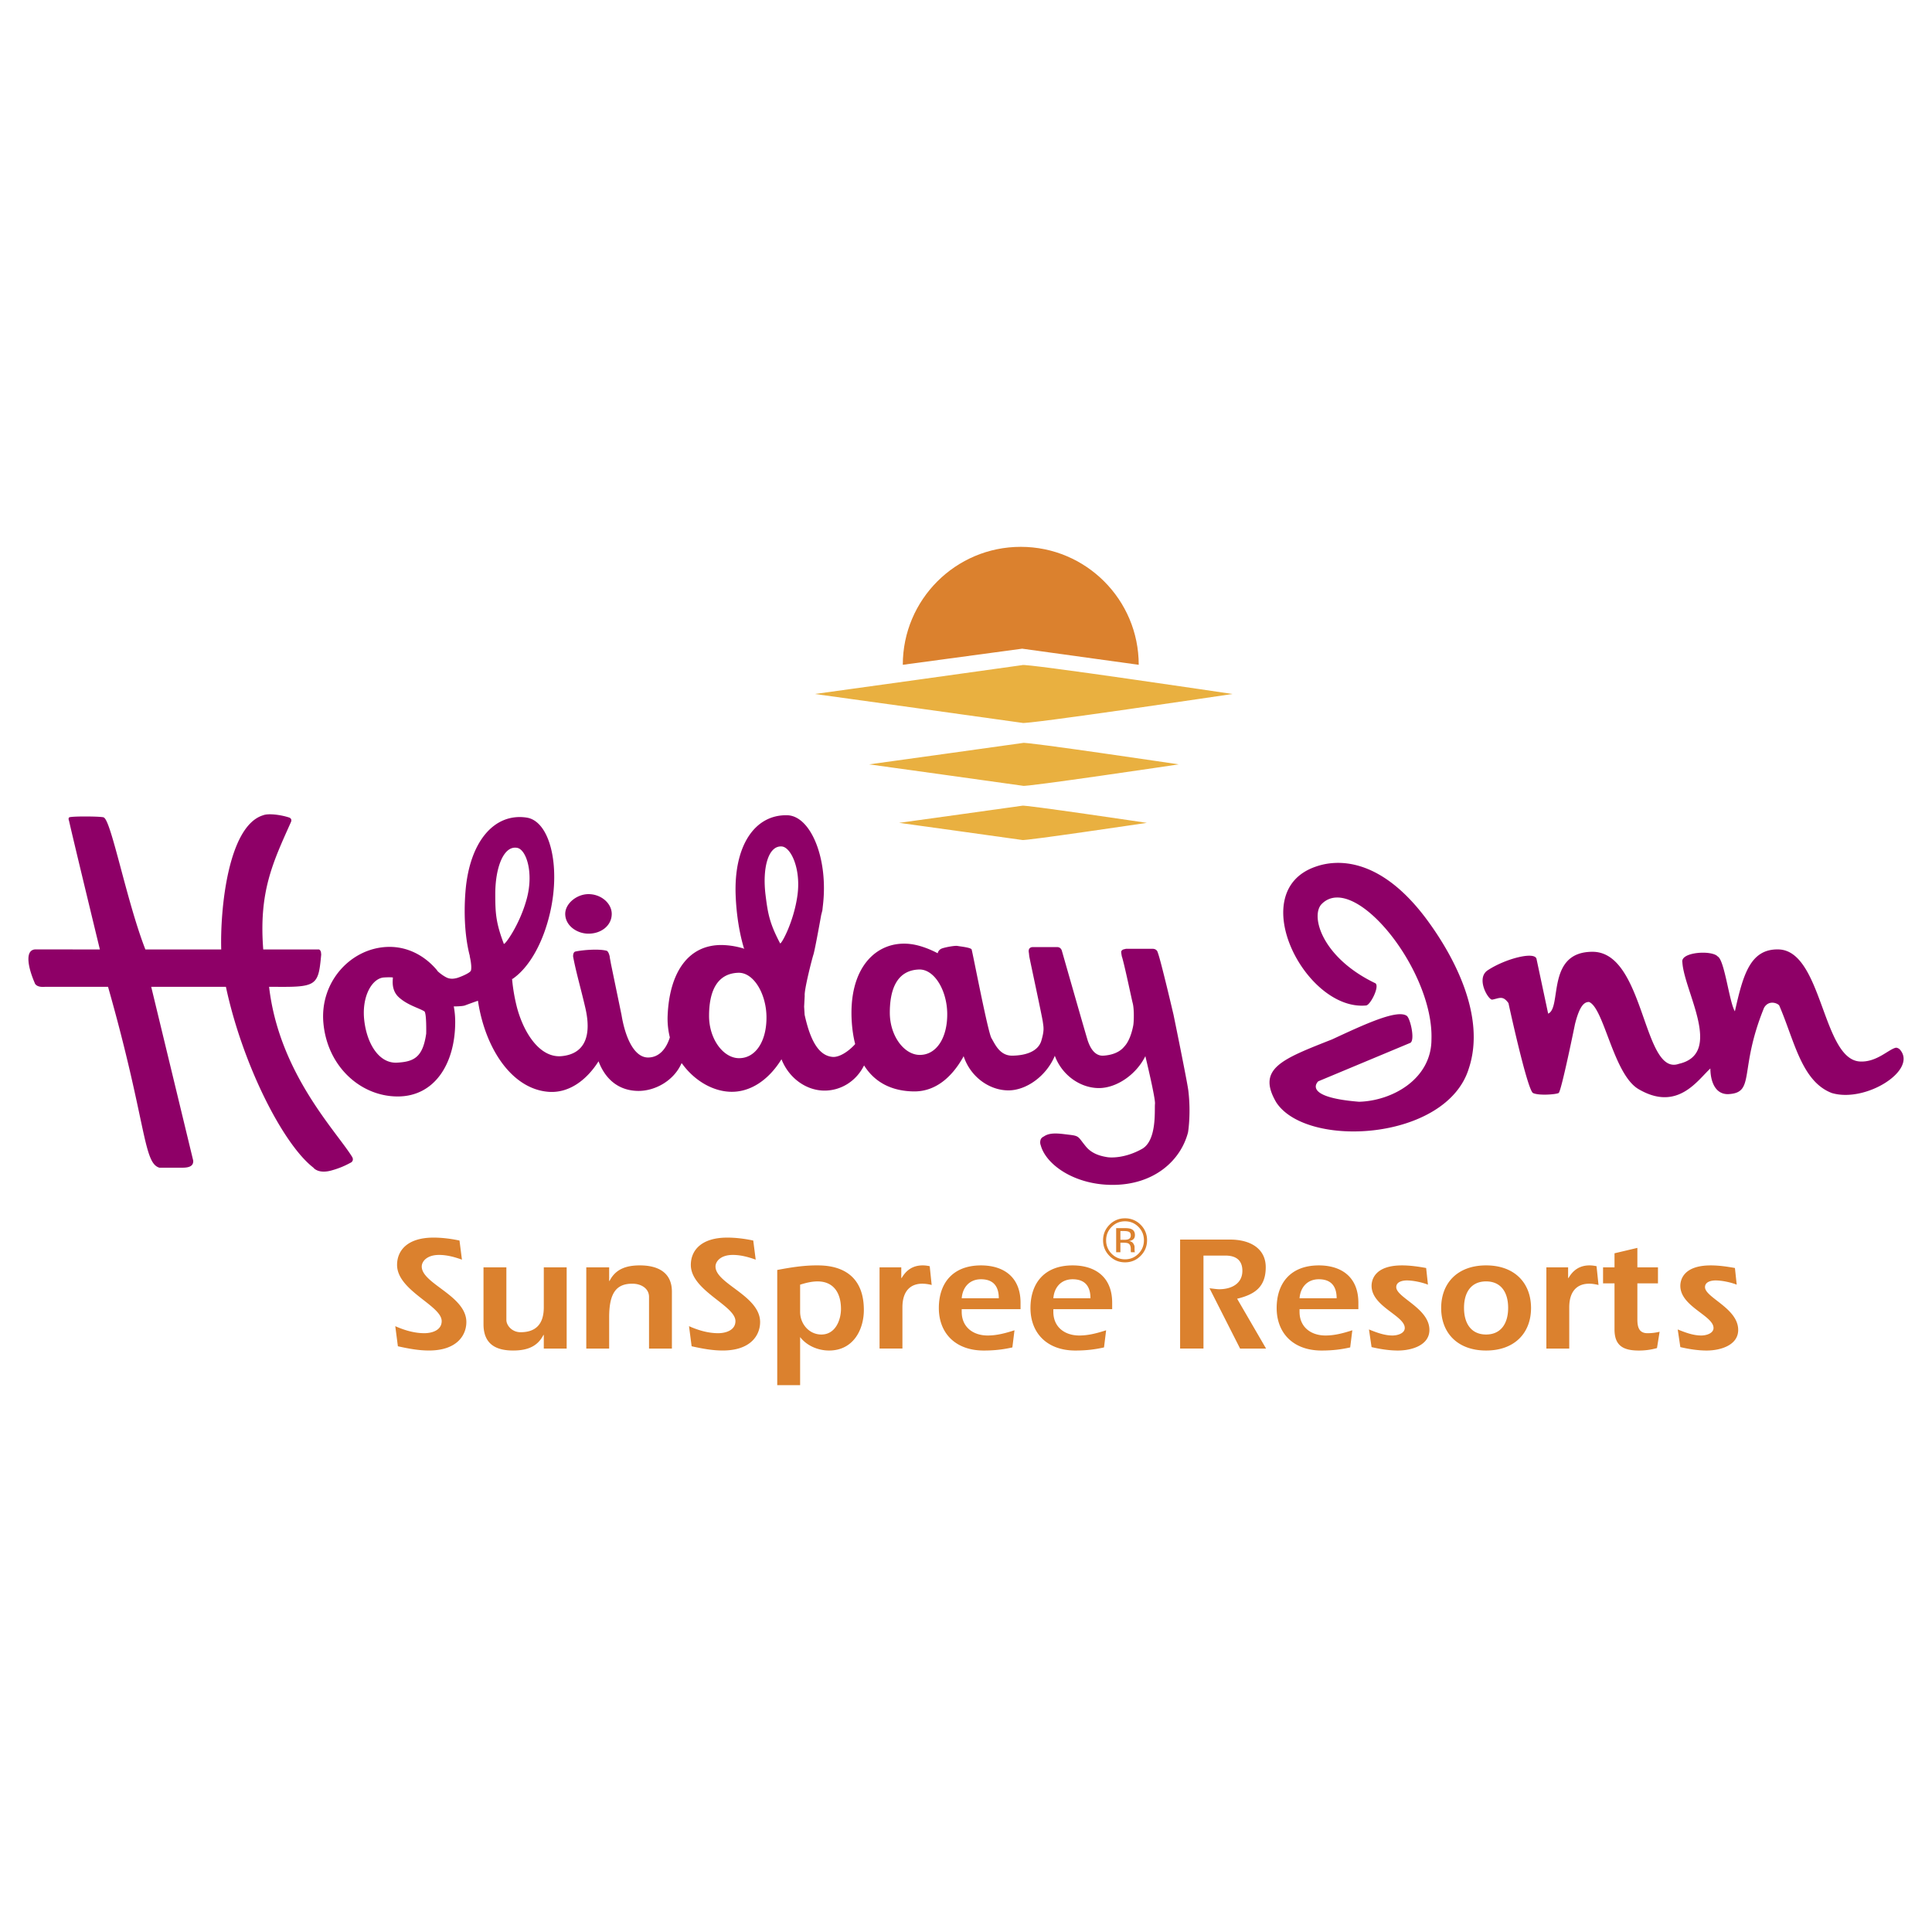
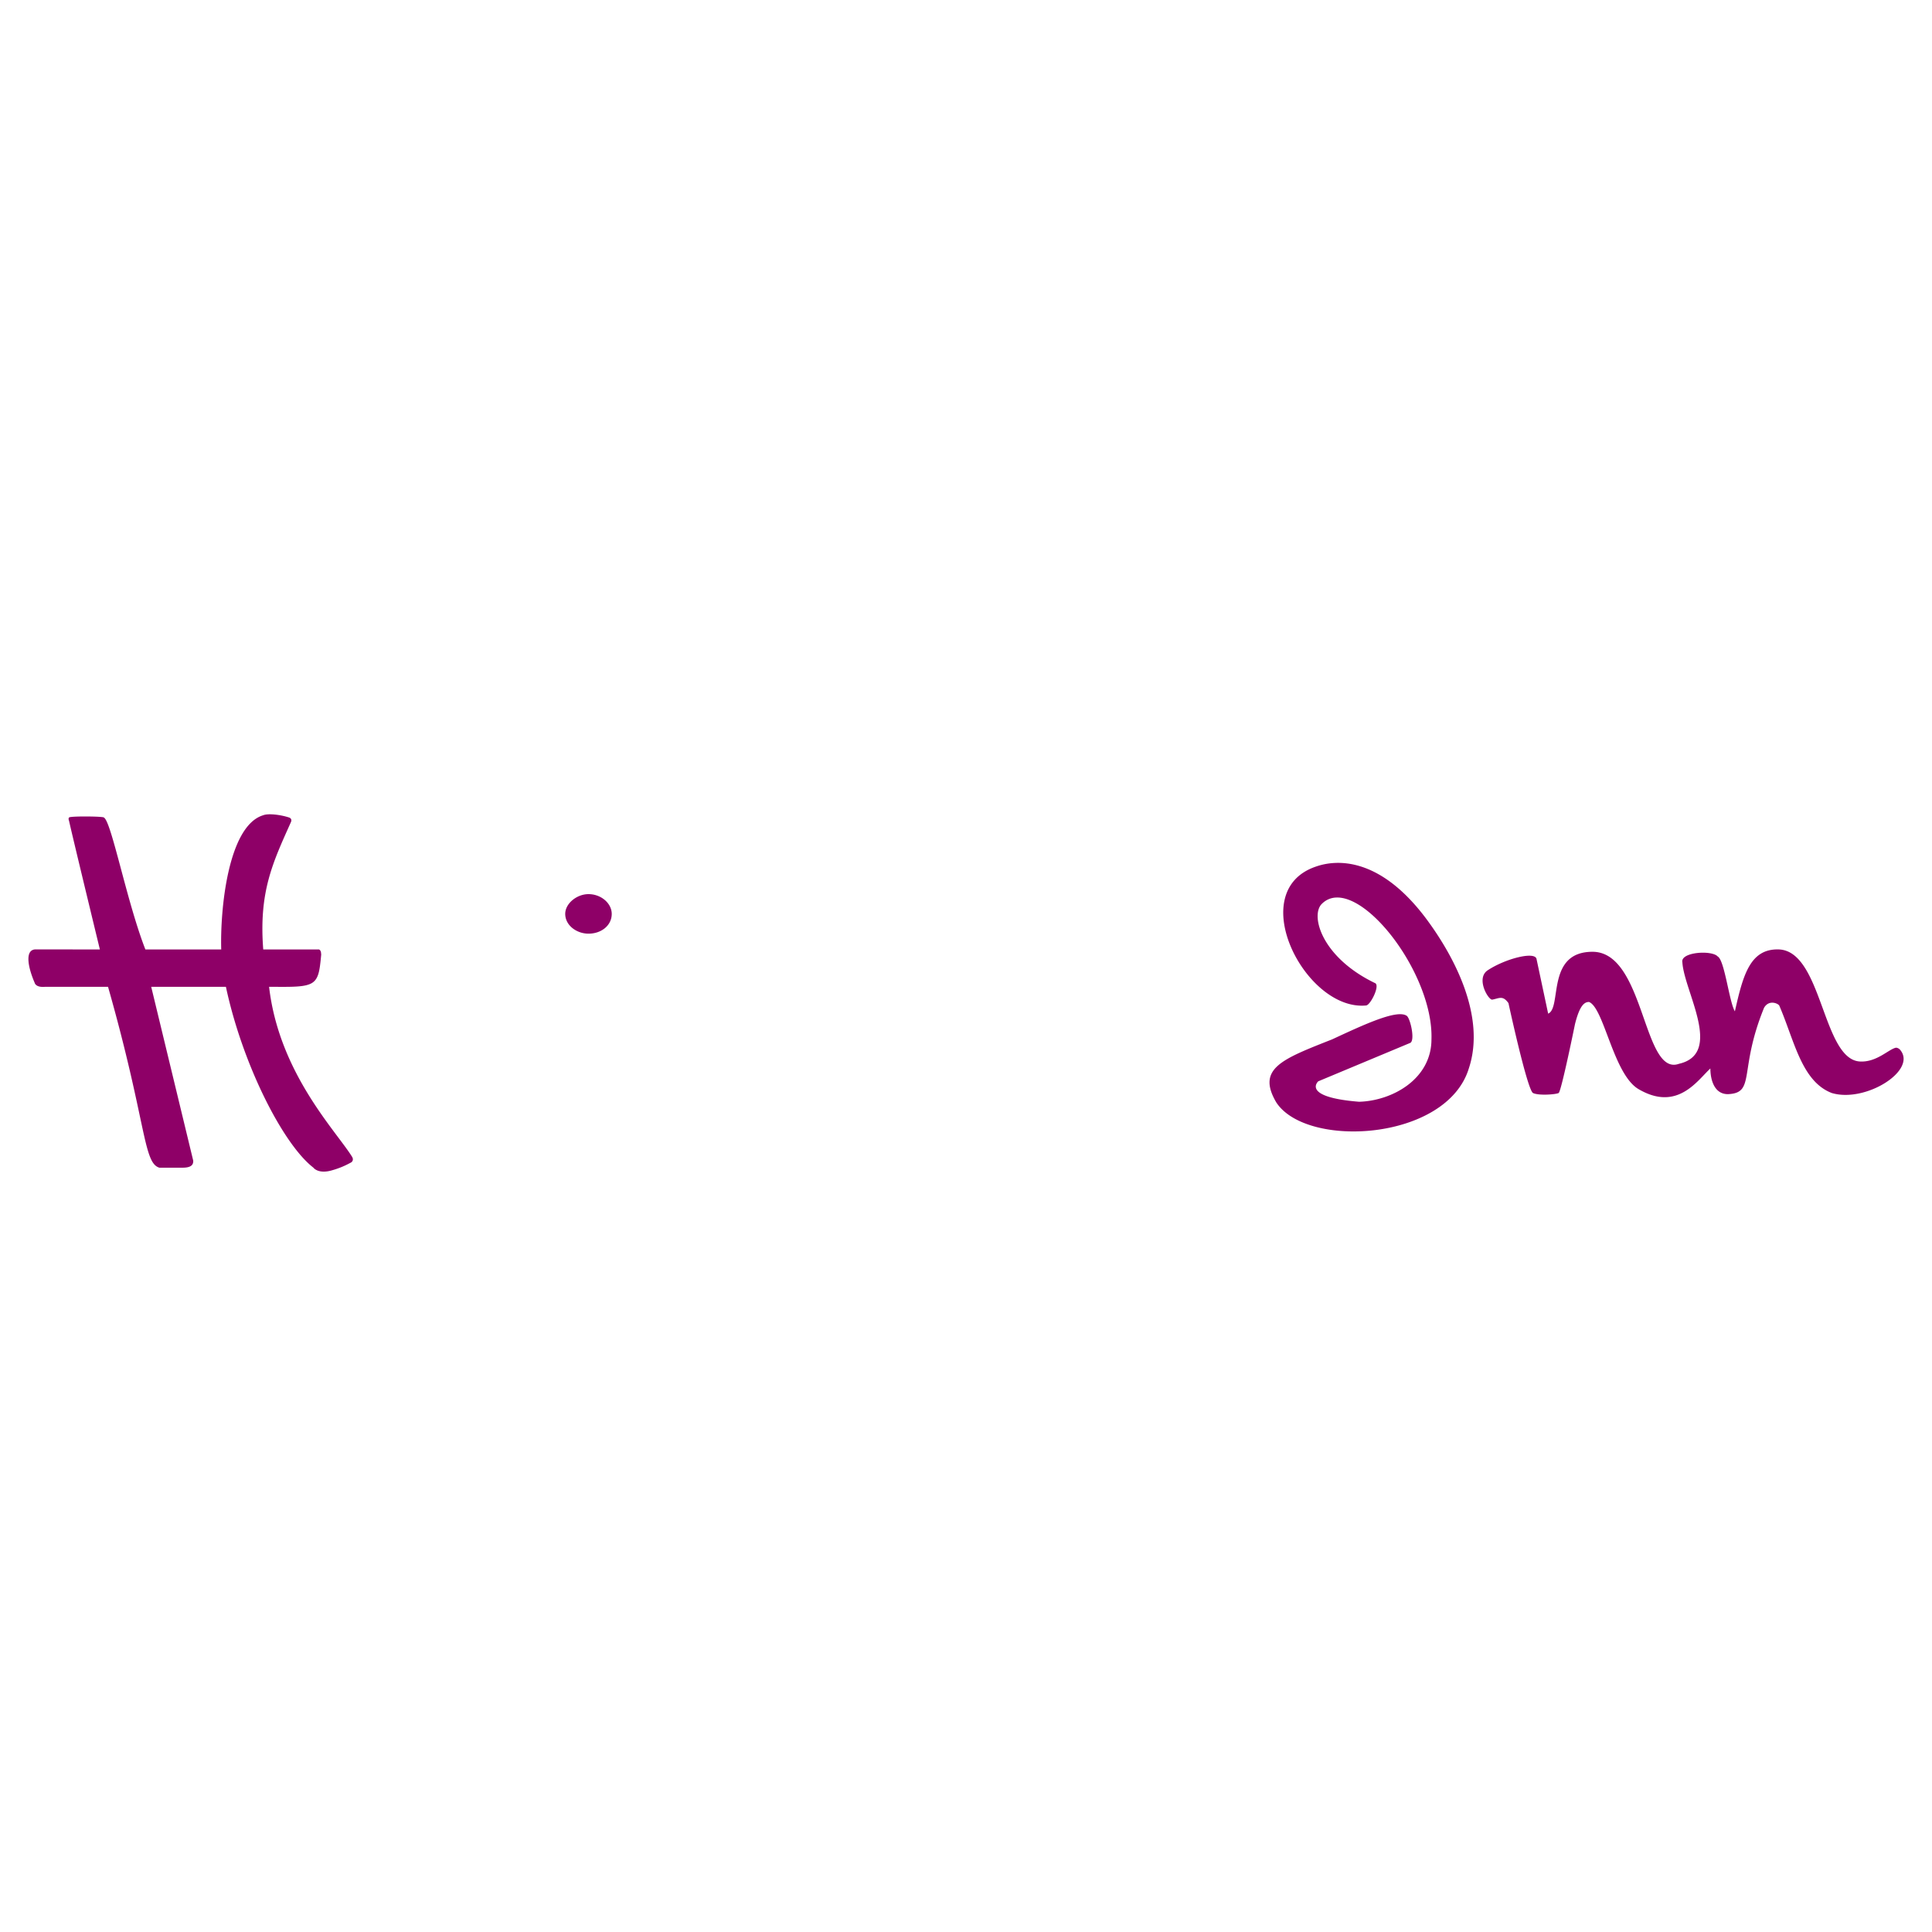
<svg xmlns="http://www.w3.org/2000/svg" width="2500" height="2500" viewBox="0 0 192.756 192.756">
  <g fill-rule="evenodd" clip-rule="evenodd">
    <path fill="#fff" d="M0 0h192.756v192.756H0V0z" />
-     <path d="M113.611 66.327c0-6.5-5.27-11.769-11.77-11.769s-11.769 5.27-11.769 11.769l11.912-1.608 11.627 1.608z" fill="#db812e" />
-     <path d="M101.984 72.119c-.002.247 20.979-2.88 20.979-2.88s-20.98-3.126-20.979-2.88c0 .014-20.685 2.88-20.685 2.88s20.685 2.867 20.685 2.88zM102.051 78.397c-.002.182 15.555-2.136 15.555-2.136s-15.557-2.318-15.555-2.136c0 .01-15.339 2.136-15.339 2.136s15.339 2.126 15.339 2.136zM101.977 83.804c-.002.146 12.443-1.708 12.443-1.708s-12.445-1.855-12.443-1.708c0 .008-12.271 1.708-12.271 1.708s12.271 1.7 12.271 1.708z" fill="#e9b040" />
-     <path d="M39.437 132.312c.913.408 1.908.701 2.902.701.766 0 1.728-.293 1.728-1.207 0-1.564-4.451-3.031-4.451-5.607 0-1.402.994-2.723 3.636-2.723.864 0 1.744.113 2.592.293l.245 1.908c-.718-.262-1.5-.473-2.283-.473-1.238 0-1.728.668-1.728 1.156 0 1.729 4.451 2.902 4.451 5.545 0 1.271-.897 2.836-3.734 2.836-1.043 0-2.07-.195-3.098-.424l-.26-2.005zM54.255 133.209l-.032-.031c-.604 1.205-1.68 1.564-3.033 1.564-1.711 0-2.951-.637-2.951-2.625v-5.674h2.282v5.25c0 .537.555 1.223 1.418 1.223 1.533 0 2.315-.832 2.315-2.479v-3.994h2.282v8.104h-2.282v-1.338h.001zM60.775 127.781l.033.031c.604-1.207 1.679-1.564 3.033-1.564 1.712 0 3.195.637 3.195 2.625v5.674h-2.282v-5.152c0-.848-.783-1.32-1.663-1.32-1.533 0-2.315.83-2.315 3.342v3.131h-2.282v-8.104h2.282v1.337h-.001zM68.744 132.312c.913.408 1.908.701 2.902.701.767 0 1.729-.293 1.729-1.207 0-1.564-4.451-3.031-4.451-5.607 0-1.402.994-2.723 3.636-2.723.864 0 1.744.113 2.592.293l.245 1.908c-.718-.262-1.5-.473-2.282-.473-1.239 0-1.729.668-1.729 1.156 0 1.729 4.451 2.902 4.451 5.545 0 1.271-.897 2.836-3.734 2.836-1.043 0-2.07-.195-3.098-.424l-.261-2.005zM77.546 126.705c1.289-.246 2.593-.457 3.913-.457 1.011 0 4.728 0 4.728 4.451 0 1.924-1.027 4.043-3.473 4.043-1.092 0-2.201-.473-2.854-1.305l-.032-.033v4.793h-2.283v-11.492h.001zm2.283 4.19c0 1.174.881 2.25 2.12 2.25 1.451 0 1.956-1.533 1.956-2.545 0-1.678-.799-2.754-2.332-2.754-.587 0-1.174.146-1.745.326v2.723h.001zM89.92 127.486l.032.033c.44-.766 1.092-1.271 2.104-1.271.244 0 .473.033.701.08l.196 1.875a3.928 3.928 0 0 0-.929-.129c-1.174 0-1.989.717-1.989 2.363v4.109h-2.282v-8.104h2.168v1.044h-.001zM101.004 134.432c-.863.195-1.727.311-2.852.311-2.854 0-4.484-1.762-4.484-4.24 0-2.477 1.386-4.254 4.207-4.254 2.201 0 3.945 1.109 3.945 3.732v.637h-5.87v.262c0 1.516 1.125 2.363 2.592 2.363.93 0 1.811-.244 2.674-.521l-.212 1.71zm-1.354-4.907c0-1.158-.52-1.893-1.775-1.893-1.174 0-1.842.832-1.924 1.893h3.699zM110.148 134.432c-.865.195-1.729.311-2.854.311-2.854 0-4.484-1.762-4.484-4.24 0-2.477 1.387-4.254 4.207-4.254 2.201 0 3.945 1.109 3.945 3.732v.637h-5.869v.262c0 1.516 1.125 2.363 2.592 2.363.93 0 1.811-.244 2.674-.521l-.211 1.71zm-1.353-4.907c0-1.158-.521-1.893-1.777-1.893-1.174 0-1.842.832-1.924 1.893h3.701zM117.74 123.672h4.973c2.119 0 3.57.961 3.57 2.756 0 1.988-1.109 2.723-2.854 3.146l2.887 4.973h-2.592l-3.051-6.016c.311.031.734.096.963.096 1.223 0 2.316-.553 2.316-1.842 0-.781-.359-1.516-1.695-1.516h-2.186v9.277h-2.332v-10.874h.001zM134.709 134.432c-.863.195-1.727.311-2.852.311-2.854 0-4.484-1.762-4.484-4.24 0-2.477 1.387-4.254 4.207-4.254 2.201 0 3.945 1.109 3.945 3.732v.637h-5.869v.262c0 1.516 1.125 2.363 2.592 2.363.93 0 1.811-.244 2.674-.521l-.213 1.71zm-1.352-4.907c0-1.158-.521-1.893-1.777-1.893-1.174 0-1.842.832-1.924 1.893h3.701zM136.582 132.639c.766.311 1.549.604 2.348.604.506 0 1.223-.213 1.223-.75 0-1.238-3.311-2.135-3.311-4.207 0-.537.262-2.037 3.033-2.037.799 0 1.613.113 2.412.26l.18 1.664c-.555-.229-1.482-.424-2.104-.424-.391 0-1.059.113-1.059.668 0 1.043 3.309 2.104 3.309 4.271 0 1.533-1.777 2.055-3.146 2.055-.879 0-1.777-.146-2.625-.342l-.26-1.762zM167.387 132.639c.766.311 1.549.604 2.348.604.506 0 1.223-.213 1.223-.75 0-1.238-3.311-2.135-3.311-4.207 0-.537.262-2.037 3.033-2.037.799 0 1.613.113 2.414.26l.178 1.664c-.553-.229-1.482-.424-2.104-.424-.391 0-1.059.113-1.059.668 0 1.043 3.311 2.104 3.311 4.271 0 1.533-1.779 2.055-3.148 2.055-.879 0-1.775-.146-2.625-.342l-.26-1.762zM152.752 130.502c0 2.479-1.631 4.24-4.484 4.24s-4.482-1.762-4.482-4.24c0-2.492 1.629-4.254 4.482-4.254s4.484 1.762 4.484 4.254zm-6.686-.016c0 1.598.75 2.658 2.201 2.658s2.201-1.061 2.201-2.658-.75-2.641-2.201-2.641-2.201 1.044-2.201 2.641zM156.451 127.486l.033.033c.439-.766 1.092-1.271 2.102-1.271.246 0 .473.033.701.08l.197 1.875c-.344-.08-.621-.129-.93-.129-1.174 0-1.99.717-1.99 2.363v4.109h-2.283v-8.104h2.17v1.044zM165.416 126.443v1.598h-2.055v3.604c0 .814.197 1.369 1.012 1.369.408 0 .814-.049 1.207-.146l-.262 1.629a6.47 6.47 0 0 1-1.826.246c-1.564 0-2.412-.506-2.412-2.104v-4.598h-1.143v-1.598h1.143v-1.402l2.281-.539v1.941h2.055zM113.58 122.404c.367.369.549.814.549 1.336 0 .527-.182.975-.549 1.346s-.812.557-1.336.557-.971-.186-1.338-.557a1.854 1.854 0 0 1-.547-1.346c0-.521.184-.967.551-1.336.369-.371.812-.555 1.334-.555s.967.184 1.336.555zm.219-.213a2.127 2.127 0 0 0-1.555-.639 2.11 2.11 0 0 0-1.547.639c-.428.43-.643.945-.643 1.549 0 .611.213 1.131.637 1.559.428.432.945.645 1.553.645s1.125-.213 1.555-.645c.428-.432.643-.949.643-1.559a2.118 2.118 0 0 0-.643-1.549zm-1.229 1.448c-.09.037-.225.055-.404.055h-.383v-.873h.361c.234 0 .406.029.514.09.105.061.16.178.16.352 0 .184-.084.311-.248.376zm-1.211 1.3h.424v-.951h.334c.227 0 .383.027.473.078.152.09.229.275.229.553v.191l.008.078.006.027c.002.007.004.016.008.023h.396l-.016-.029a.35.35 0 0 1-.02-.127 2.809 2.809 0 0 1-.006-.178v-.178c0-.121-.045-.246-.133-.373s-.227-.205-.416-.236a.896.896 0 0 0 .352-.117c.156-.1.234-.26.234-.475 0-.303-.125-.506-.373-.609-.139-.057-.359-.086-.658-.086h-.842v2.409z" fill="#db812e" />
    <path d="M56.393 91.18c0-1.044 1.16-1.972 2.32-1.972 1.276 0 2.32.928 2.32 1.972 0 1.16-1.044 1.972-2.32 1.972-1.161 0-2.32-.812-2.32-1.972zM34.913 116.039a8.407 8.407 0 0 1-1.762.715c-1.415.424-1.889-.262-1.889-.262-3.032-2.34-7.073-10.307-8.723-18.039h-7.452l4.192 17.348c0 .234 0 .699-1.048.699h-2.329c-1.63-.465-1.28-4.541-5.123-18.047H4.491l-.029.004c-.924.074-1.006-.41-1.006-.41-.638-1.471-1.008-3.217.021-3.323l6.487.002S7.345 83.931 6.888 81.895c-.138-.359.088-.369.088-.369a2.61 2.61 0 0 1 .271-.032c.89-.068 3.124-.031 3.123.075.75.407 2.272 8.383 4.134 13.157h7.568c-.116-4.075.699-12.342 4.191-13.39.512-.204 1.738-.05 2.583.227 0 0 .362.104.163.497-1.786 3.995-3.196 6.907-2.745 12.667h5.473s.159-.04.249.166a.61.61 0 0 1 .037.116l.024.224c-.162 1.725-.256 2.635-1.217 2.979-.785.301-2.253.242-3.983.242.969 8.402 6.423 14.113 8.156 16.766l.044.068.079.125s.222.318-.072.551l-.089.049-.052.026zM189.535 104.695c1.861 2.041-3.383 5.373-6.781 4.354-3.027-1.166-3.727-5.24-5.24-8.732-.172-.236-1.047-.582-1.514.232-2.561 6.287-.814 8.5-3.609 8.615-1.398 0-1.746-1.514-1.746-2.561-1.281 1.164-3.26 4.307-7.104 2.096-2.561-1.398-3.492-8.15-5.006-8.732-.467 0-.932.35-1.398 2.211 0 0-1.367 6.721-1.629 6.871-.262.148-2.004.281-2.562 0-.582-.35-2.445-8.965-2.445-8.965-.582-.816-.932-.467-1.629-.35-.395.018-1.631-2.098-.467-2.912 1.746-1.164 4.688-1.925 4.891-1.164l1.164 5.473c1.398-.582-.232-6.171 4.426-6.171 5.24 0 5.006 12.458 8.615 11.179 4.469-1.016.527-7.201.35-10.131-.217-1.038 2.961-1.234 3.527-.577.689.361 1.15 4.567 1.713 5.468.814-3.609 1.514-6.289 4.424-6.172 4.309.233 4.309 10.945 8.035 11.178 1.682.105 2.896-1.238 3.607-1.373-.001-.001.175-.018.378.163zM132.918 103.693c3.262-1.516 6.521-3.029 7.453-2.33.352.311.811 2.379.35 2.678l-9.199 3.842s-1.746 1.574 4.076 2.039c3.318-.09 7.219-2.271 7.219-6.229.232-6.871-7.686-16.768-10.945-13.507-1.164 1.164 0 5.356 5.355 7.917.441.316-.512 2.189-.932 2.213-6.055.582-12.225-11.412-5.006-13.857 1.979-.698 6.287-1.048 10.943 5.123 2.795 3.727 6.057 9.781 4.311 15.021-2.213 7.219-16.186 8.033-19.213 3.377-1.978-3.376.582-4.308 5.588-6.287z" fill="#8e0067" />
-     <path d="M118.561 108.82c-.113-.932-1.477-7.574-1.477-7.574s-1.283-5.486-1.572-6.206c-.098-.406-.523-.378-.523-.378h-2.639c-.102.02-.236.056-.273.065-.055.014-.211.112-.215.24-.002.127.074.509.074.509l.008-.005c.309 1.06.938 4.121 1.066 4.613.162.619.115 1.861.062 2.18-.053.316-.295 1.496-.879 2.127-.123.133-.613.832-2.096.932-1.086.074-1.48-1.273-1.551-1.434-.066-.146-2.16-7.477-2.561-8.883a2.187 2.187 0 0 1-.033-.119c-.123-.469-.551-.393-.551-.393-.445-.001-1.805-.005-2.346-.002 0 0-.533-.039-.402.578.012.113.025.245.039.347.029.222 1.271 5.956 1.35 6.53s.158.842-.143 1.873c-.303 1.033-1.449 1.479-2.885 1.504-1.273.023-1.746-1.164-2.096-1.746-.359-.598-1.895-8.652-1.979-8.85-.085-.198-1.151-.3-1.397-.349s-1.104.101-1.514.232-.466.466-.466.466l-.015.027c-.949-.501-1.914-.822-2.713-.917-3.341-.398-6.248 2.312-5.845 7.876.055.754.165 1.449.327 2.084l-.017.047c-.709.777-1.604 1.309-2.233 1.254-1.487-.127-2.275-1.875-2.789-4.205l-.049-.811.058-1.098c-.065-.559.727-3.664.864-4.075.158-.472.78-3.969.78-3.969l.117-.458c.02-.158.034-.318.053-.479.562-4.682-1.213-8.951-3.548-9.014-3.267-.087-5.359 3.073-5.154 8.037.078 1.915.374 3.716.814 5.198l.059.087a7.939 7.939 0 0 0-2.145-.374c-3.468-.093-5.334 2.752-5.515 7.021a7.683 7.683 0 0 0 .211 2.154l.006.051c-.377 1.176-1.09 1.979-2.147 1.994-1.386.02-2.292-1.932-2.675-4.264l-1.047-5.06s-.064-.354-.125-.677l.006-.034c-.136-.64-.345-.622-.345-.622-.751-.195-2.32-.079-3.079.083-.272.059-.236.509-.236.509.313 1.644.758 3.123 1.217 5.103.706 3.047-.23 4.623-2.36 4.826-2.113.203-3.735-2.189-4.451-4.826a17.932 17.932 0 0 1-.499-2.9l.032.033c1.635-1.1 3.079-3.561 3.787-6.736 1.03-4.617-.057-9.025-2.367-9.372-3.231-.484-5.694 2.397-6.096 7.349-.198 2.433-.024 4.727.426 6.441v.062s.232.95.12 1.397c-.071.279-1.217.711-1.4.756-.175.041-.609.164-1.048-.057-.44-.221-.914-.629-.938-.703l.062.064c-1.228-1.516-2.995-2.46-4.958-2.407-3.688.1-6.81 3.469-6.442 7.586.388 4.342 3.709 7.336 7.415 7.336s5.736-3.303 5.736-7.438a8.43 8.43 0 0 0-.148-1.576l.023.031s.862 0 1.113-.104a48.952 48.952 0 0 1 1.281-.463c.707 4.715 3.335 8.773 7 9.084 2.04.174 3.821-1.131 5.032-3.043.657 1.746 1.944 2.9 3.869 2.955 1.713.049 3.638-.99 4.412-2.764l.064.057c1.207 1.662 3.005 2.725 4.773 2.793 2.063.08 3.857-1.23 5.066-3.137l.063-.104.015.023c.757 1.893 2.485 3.102 4.287 3.102 1.612 0 3.15-.914 3.942-2.514 1.041 1.662 2.707 2.561 4.943 2.596 2.088.033 3.761-1.309 4.952-3.436l.036-.09c.674 2.078 2.572 3.422 4.474 3.422 1.758 0 3.744-1.385 4.615-3.418v-.062c.721 1.979 2.566 3.25 4.414 3.25 1.701 0 3.684-1.277 4.635-3.191l.008.064s1.014 4.184.947 4.709c-.064.525.227 3.639-1.297 4.49-1.672.934-3.092.887-3.492.816-.4-.072-1.42-.23-2.096-1.049-.814-.984-.619-1.059-1.691-1.184-.896-.105-1.838-.273-2.475.15-.098.066-.312.131-.377.41-.066.279.029.486.029.486.023.09.053.18.086.27.689 1.838 3.436 3.688 7.08 3.688 4.156 0 6.799-2.434 7.527-5.227.005.008.314-1.853.035-4.17zm-76.039-5.695c-.337 2.354-1.207 2.803-2.907 2.896-1.796.098-2.998-1.875-3.27-4.191-.287-2.439.797-4.264 1.992-4.309 0 0 .53-.037.852 0 .062.008-.266 1.176.589 1.965.854.789 2.005 1.078 2.555 1.412.237.143.189 2.227.189 2.227zm7.744-8.96c-.796-2.113-.852-3.071-.852-4.977 0-2.669.854-4.863 2.196-4.595.893.179 1.64 2.435.961 5.016-.693 2.635-2.237 4.737-2.305 4.556zm23.417 11.409c-1.539-.039-2.94-1.92-2.94-4.211 0-2.289.686-4.225 2.903-4.309 1.539-.057 2.794 2.082 2.825 4.373.033 2.464-1.1 4.19-2.788 4.147zm5.88-16.262c-.367 2.7-1.644 4.975-1.734 4.803-1.047-2-1.219-2.944-1.452-4.835-.325-2.649.255-4.93 1.62-4.828.909.068 1.925 2.215 1.566 4.86zm12.154 15.936c-1.54-.039-2.94-1.922-2.94-4.211 0-2.291.685-4.225 2.903-4.309 1.539-.059 2.794 2.08 2.825 4.371.034 2.465-1.1 4.19-2.788 4.149z" fill="#8e0067" />
  </g>
</svg>